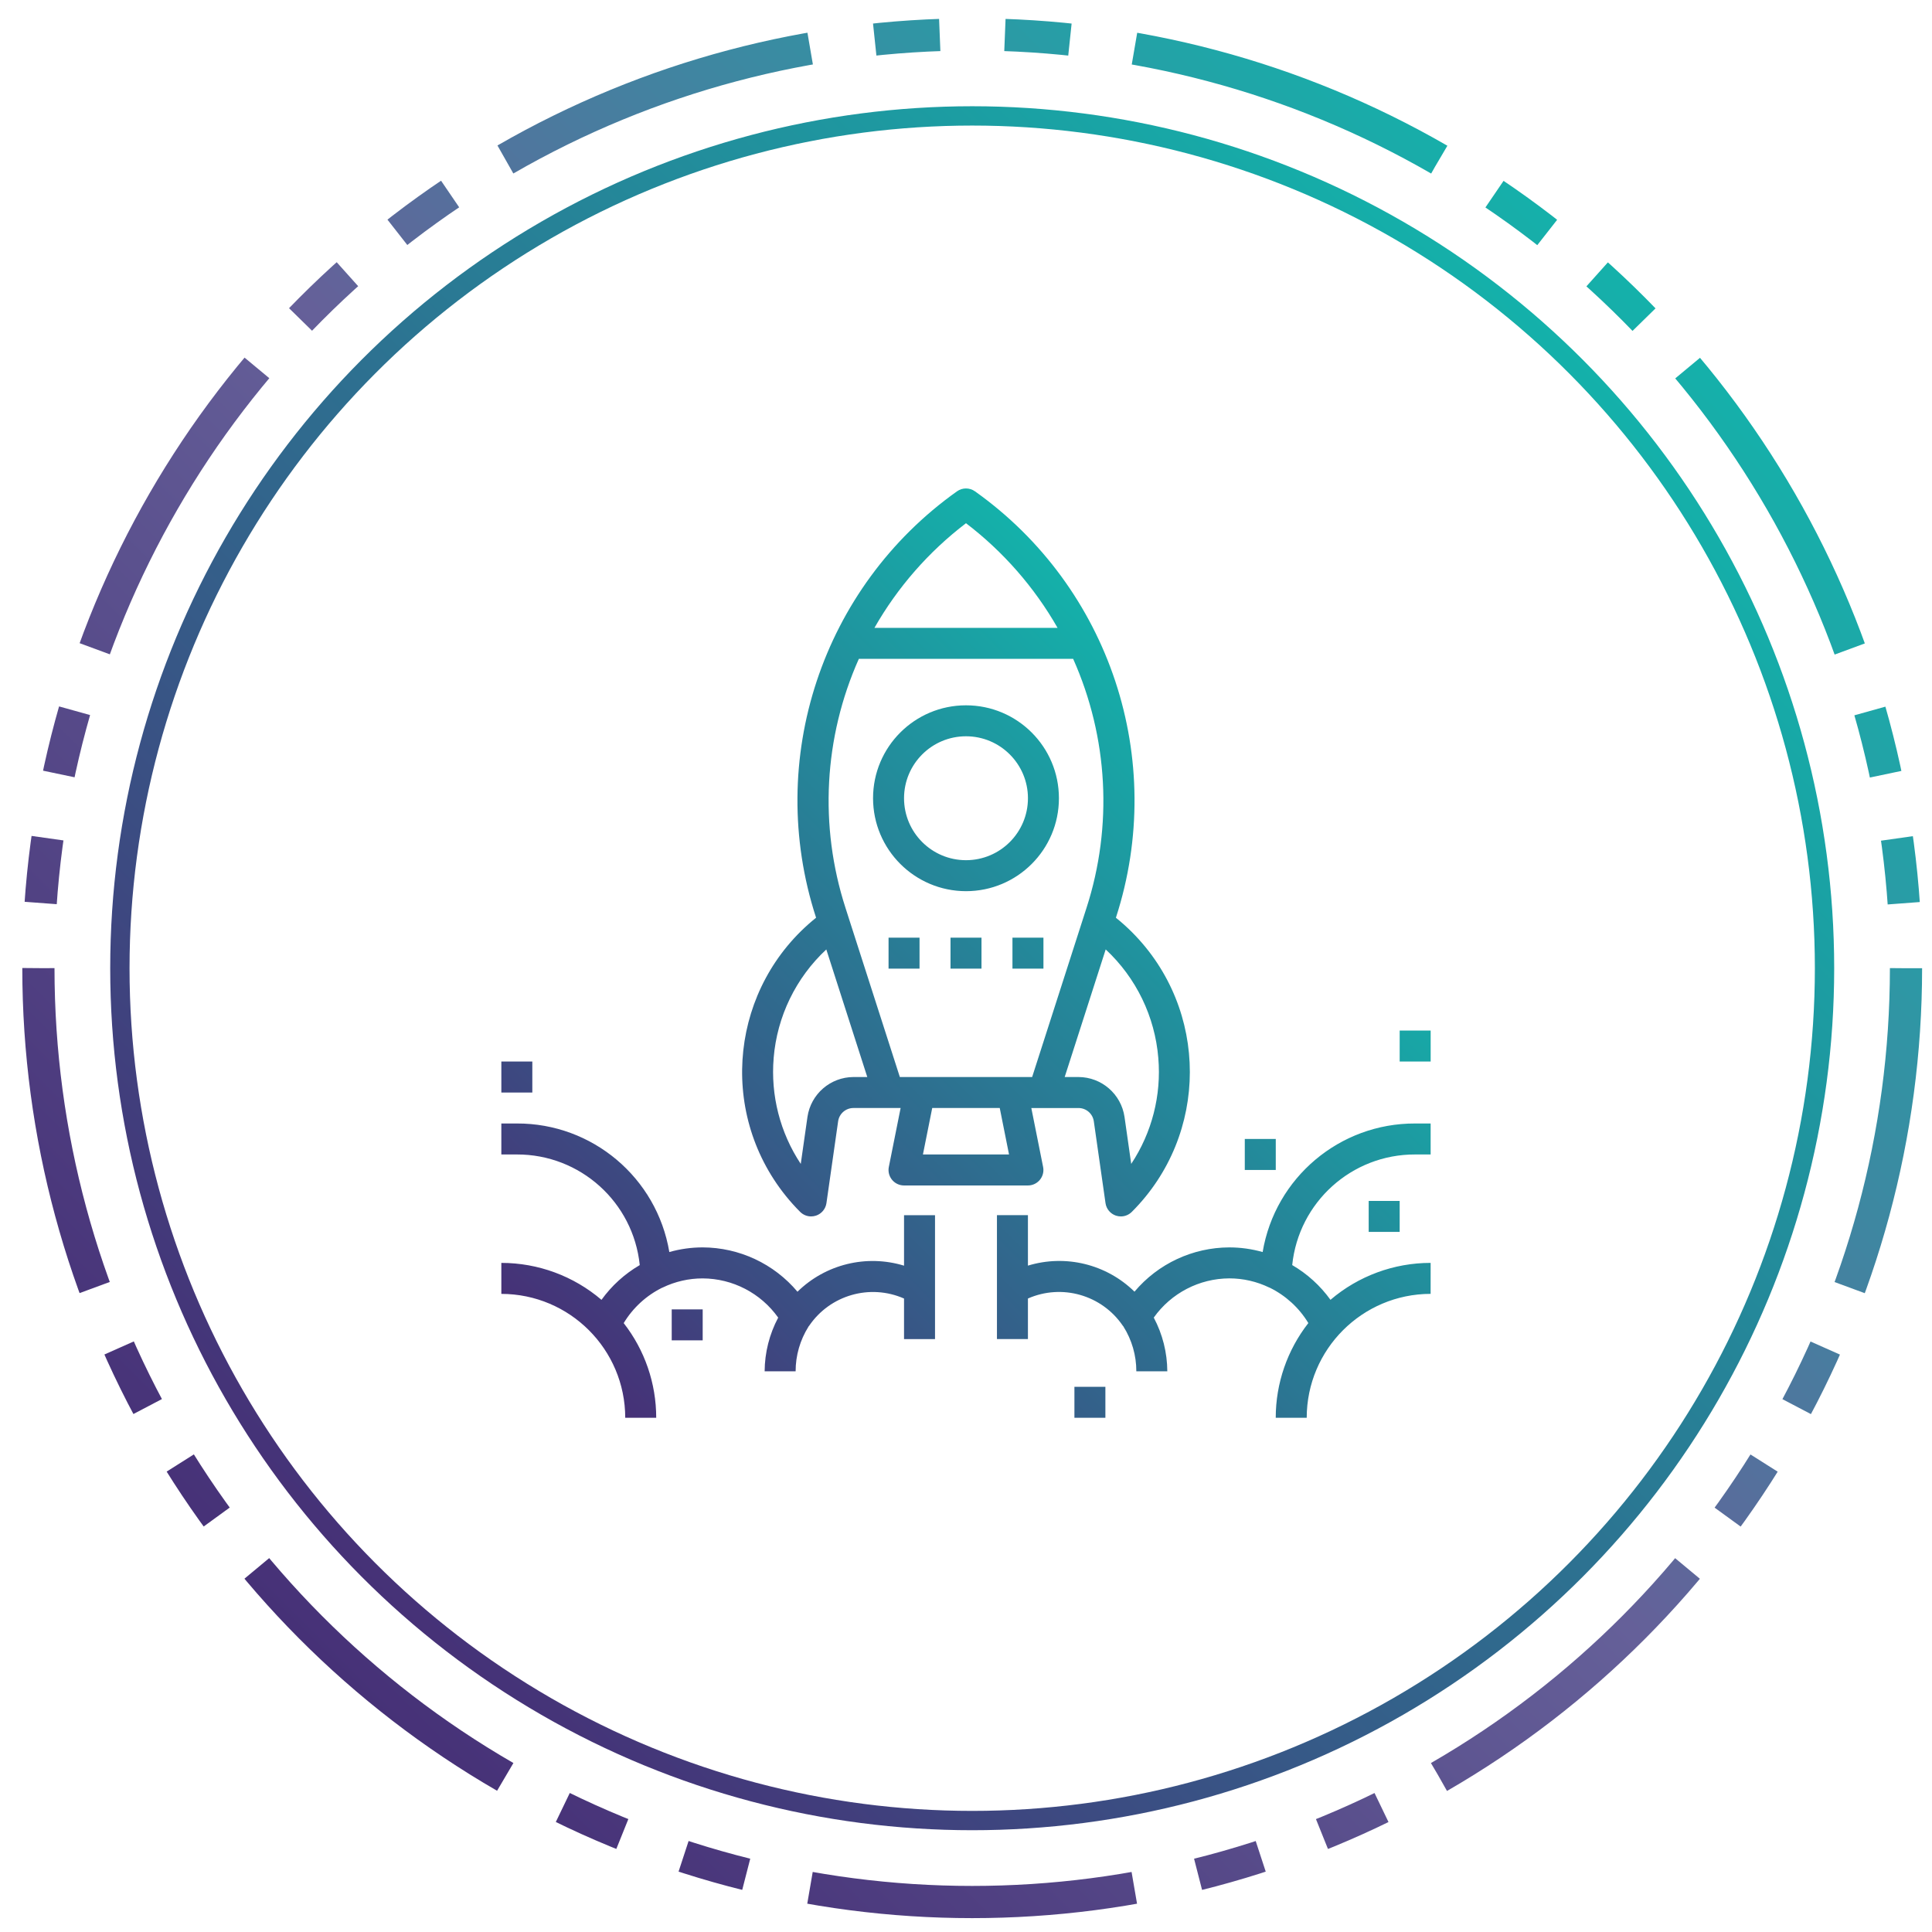
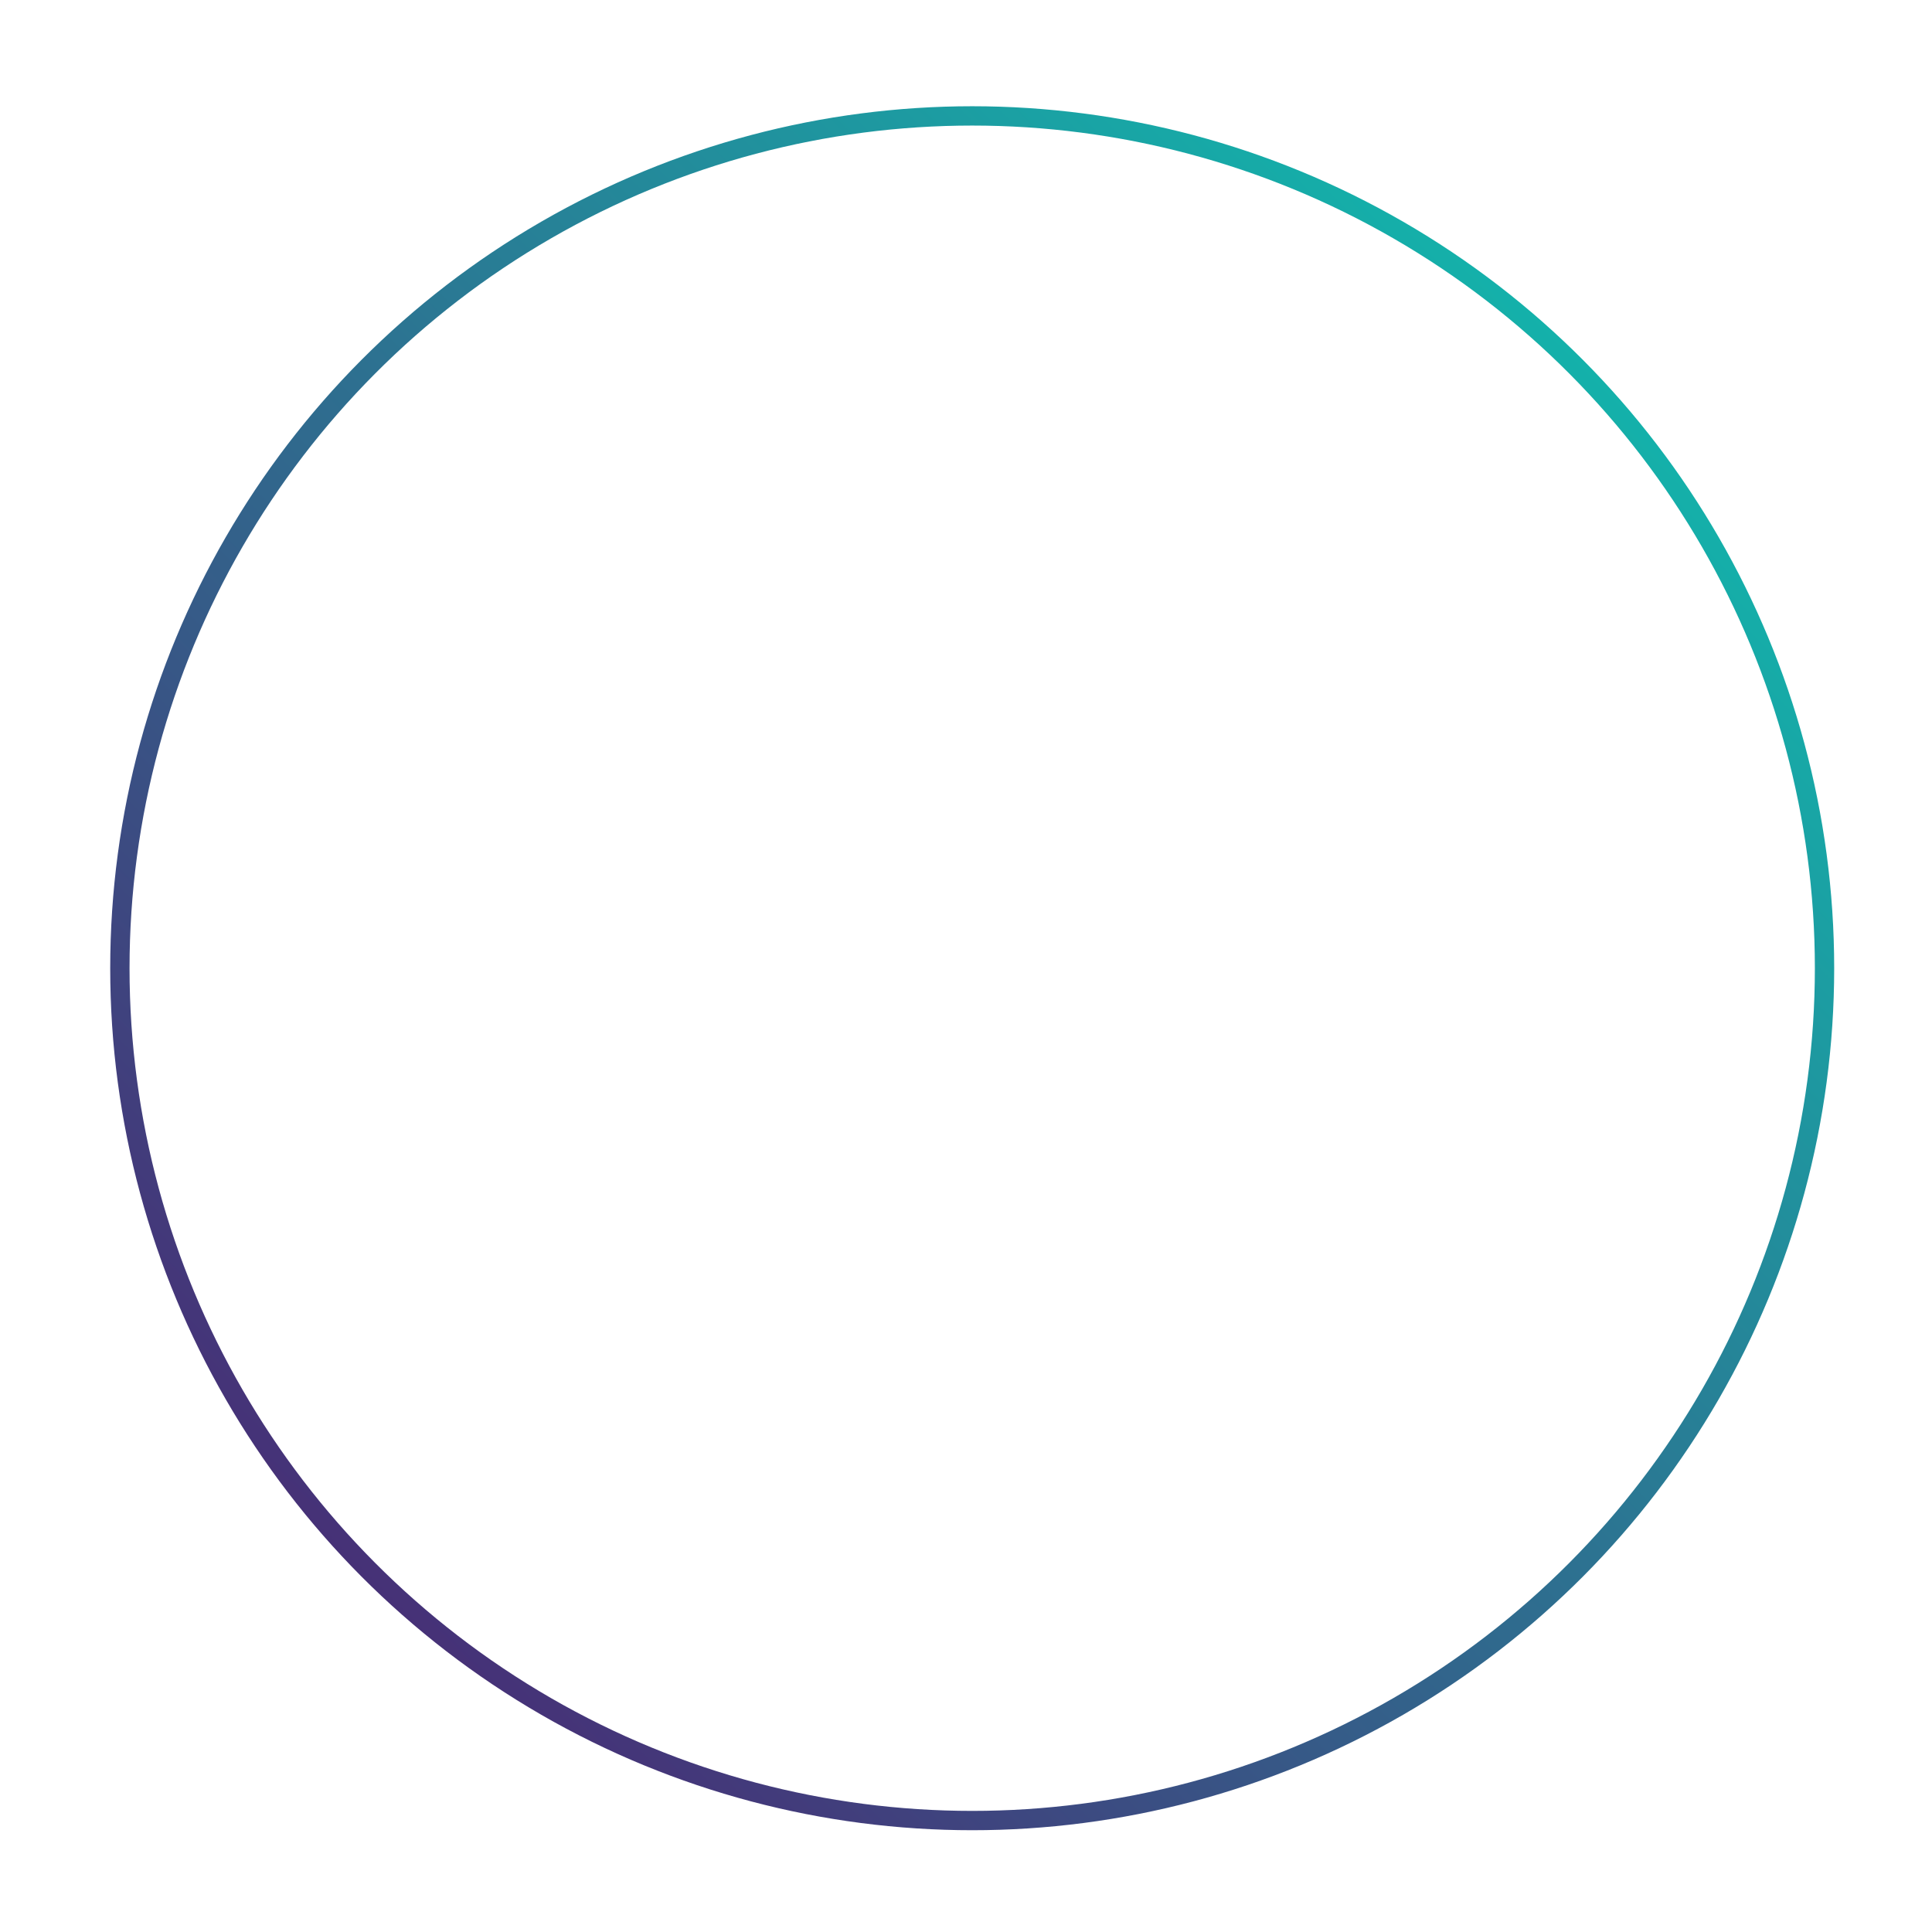
<svg xmlns="http://www.w3.org/2000/svg" version="1.1" id="Layer_1" x="0px" y="0px" width="300px" height="300px" viewBox="0 0 300 300" enable-background="new 0 0 300 300" xml:space="preserve" data-global-elvn="enableViewport, disableClick, none, startInvisible, notResponsive, 500, notLoop, 500">
  <linearGradient id="dm_1_" gradientUnits="userSpaceOnUse" x1="-120.803" y1="-255.972" x2="68.488" y2="-66.681" gradientTransform="matrix(1 0 0 -1 177.12 -10.98)">
    <stop offset="0" style="stop-color:#463177" />
    <stop offset="1" style="stop-color:#14B1AA" />
  </linearGradient>
  <circle fill="none" stroke="url(#dm_1_)" stroke-width="3" stroke-miterlimit="10" cx="150.963" cy="150.346" r="132.349" data-elvn="maskPlusRotate, in, 0, 2600, linear" class="elvn-layer" />
  <g>
    <linearGradient id="dm_2_" gradientUnits="userSpaceOnUse" x1="-130.457" y1="-265.626" x2="78.141" y2="-57.029" gradientTransform="matrix(1 0 0 -1 177.12 -10.98)">
      <stop offset="0" style="stop-color:#463177" />
      <stop offset="0.5" style="stop-color:#656099" />
      <stop offset="1" style="stop-color:#14B1AA" />
    </linearGradient>
-     <circle fill="none" stroke="url(#dm_2_)" stroke-width="5" stroke-miterlimit="10" stroke-dasharray="50.617,10.123,10.123,10.123,10.123,10.123" cx="150.963" cy="150.346" r="145" data-elvn="maskPlusRotate, in, 0, 5600, linear" class="elvn-layer" />
  </g>
  <g>
    <g>
      <linearGradient id="dm_3_" gradientUnits="userSpaceOnUse" x1="-462.836" y1="183.177" x2="-334.497" y2="54.838">
        <stop offset="0" style="stop-color:#463177" />
        <stop offset="1" style="stop-color:#14B1AA" />
      </linearGradient>
      <path fill="url(#dm_3_)" d="M-330.786,61.458h-135.762c-3.878,0-7.022,3.144-7.022,7.022v102.992    c0,1.292,1.048,2.341,2.341,2.341h53.321l-3.745,18.726h-5.103c-1.293,0-2.341,1.048-2.341,2.34v7.022h-4.681v4.682h70.221v-4.682    h-4.681v-7.022c0-1.292-1.048-2.34-2.341-2.34h-5.106l-3.745-18.726h53.325c1.293,0,2.341-1.049,2.341-2.341V68.48    C-323.764,64.602-326.908,61.458-330.786,61.458z M-377.6,197.22h4.681v4.682h-51.496v-4.682h4.682H-377.6z M-416.878,192.539    l3.742-18.726h28.935l3.745,18.726H-416.878z M-328.445,169.132h-140.443v-21.066h32.771h14.044h14.044h14.045h14.044h18.727    h32.77V169.132z M-361.215,82.525h-18.727c-1.292,0-2.34,1.048-2.34,2.341v21.066h4.682V87.206h14.043v9.363h-9.362v4.681h9.362    v11.704h-9.362v4.682h9.362v11.704h-9.362v4.681h9.362v9.363H-377.6v-18.726h-4.682v18.726h-9.363V131.68    c0-9.552,11.601-11.652,12.088-11.736c0.288-0.048,0.564-0.15,0.816-0.3c1.109-0.664,1.469-2.102,0.805-3.21l-21.066-35.111    c-0.17-0.248-0.384-0.461-0.631-0.631c-1.107-0.759-2.621-0.477-3.381,0.631l-21.066,35.111c-0.149,0.25-0.252,0.524-0.3,0.811    c-0.217,1.274,0.641,2.483,1.915,2.7c0.493,0.084,12.094,2.184,12.094,11.736v11.704h-9.362v-18.726h-4.682v18.726h-2.341V101.25    h2.341v4.682h4.682V98.91c0-0.317-0.063-0.631-0.189-0.922l-7.022-16.385c-0.236-0.552-0.677-0.992-1.229-1.229    c-1.188-0.509-2.563,0.041-3.073,1.229l-7.022,16.385c-0.126,0.291-0.19,0.605-0.189,0.922v44.474h-18.726v-65.54h117.036v65.54    h-18.727V84.866C-358.875,83.573-359.923,82.525-361.215,82.525z M-405.689,136.361v-2.341h9.363v2.341H-405.689z     M-396.326,141.043v2.341h-9.363v-2.341H-396.326z M-405.86,129.339c-1.121-7.444-7.495-11.47-12.593-13.19l15.104-25.173v19.637    h4.682V90.976l15.104,25.173c-5.103,1.708-11.471,5.746-12.593,13.19H-405.86L-405.86,129.339z M-432.574,96.569l3.478-8.113    l3.478,8.113H-432.574z M-431.438,101.25v42.133h-2.34V101.25H-431.438z M-328.445,143.384h-7.021V75.503    c0-1.293-1.049-2.341-2.342-2.341h-121.717c-1.293,0-2.341,1.048-2.341,2.341v67.881h-7.022V68.48    c0-1.292,1.048-2.341,2.341-2.341h135.762c1.293,0,2.341,1.048,2.341,2.341V143.384z" />
    </g>
  </g>
  <linearGradient id="dm_4_" gradientUnits="userSpaceOnUse" x1="100.164" y1="223.228" x2="199.832" y2="123.561">
    <stop offset="0" style="stop-color:#463177" />
    <stop offset="1" style="stop-color:#14B1AA" />
  </linearGradient>
-   <path fill="url(#dm_4_)" d="M149.999,109.521c-7.971,0-14.432,6.46-14.432,14.43c0.009,7.966,6.466,14.422,14.432,14.43  c7.971,0,14.43-6.46,14.43-14.43S157.97,109.521,149.999,109.521z M149.999,133.57c-5.313,0-9.62-4.307-9.62-9.62  c0-5.313,4.308-9.62,9.62-9.62s9.62,4.308,9.62,9.62C159.619,129.264,155.312,133.57,149.999,133.57z M175.782,144.754  c-0.795-0.795-1.631-1.546-2.508-2.25l0.024-0.069c7.927-24.465-0.94-51.242-21.903-66.14c-0.836-0.597-1.959-0.597-2.795,0  c-20.963,14.896-29.83,41.675-21.901,66.14l0.022,0.069c-13.225,10.616-15.34,29.944-4.724,43.169  c0.704,0.876,1.455,1.713,2.25,2.507c0.451,0.451,1.063,0.705,1.701,0.705c0.258-0.001,0.514-0.042,0.76-0.123  c0.863-0.287,1.491-1.039,1.621-1.939l1.815-12.709c0.17-1.184,1.183-2.063,2.377-2.063h7.326l-1.828,9.14  c-0.266,1.302,0.574,2.571,1.875,2.838c0.16,0.033,0.32,0.049,0.482,0.049h19.24c1.328,0,2.404-1.076,2.404-2.404  c0-0.162-0.016-0.322-0.049-0.48l-1.828-9.141h7.326c1.197,0.001,2.211,0.883,2.379,2.066l1.816,12.706  c0.129,0.901,0.756,1.651,1.621,1.94c0.244,0.08,0.501,0.121,0.76,0.122c0.639,0,1.249-0.254,1.7-0.704  C187.751,176.198,187.765,156.755,175.782,144.754z M149.999,81.244c5.779,4.41,10.615,9.937,14.219,16.25h-28.437  C139.383,91.181,144.22,85.653,149.999,81.244z M132.522,167.24c-3.584,0.016-6.619,2.648-7.14,6.195l-1.041,7.295  c-3.213-4.853-4.694-10.646-4.206-16.443h-0.003c0.529-6.441,3.445-12.455,8.177-16.858l6.363,19.813L132.522,167.24L132.522,167.24  z M143.312,179.266l1.443-7.215h10.485l1.442,7.215H143.312z M139.728,167.24l-7.918-24.632l-0.527-1.647  c-4.102-12.701-3.36-26.469,2.08-38.656h33.275c5.439,12.188,6.18,25.955,2.08,38.656l-0.529,1.647l-7.918,24.632H139.728z   M175.655,180.73l-1.041-7.295c-0.521-3.547-3.557-6.181-7.141-6.195h-2.149l6.368-19.813c4.729,4.405,7.643,10.418,8.17,16.859  C180.353,170.085,178.87,175.879,175.655,180.73z M140.379,188.693v7.84c-5.84-1.782-12.188-0.23-16.547,4.046  c-3.653-4.349-9.039-6.866-14.719-6.884c-1.751,0-3.494,0.242-5.179,0.722c-1.941-11.556-11.965-20.003-23.682-19.962h-2.404v4.811  h2.404c9.832-0.029,18.085,7.396,19.089,17.178c-2.337,1.361-4.362,3.199-5.942,5.395c-4.336-3.703-9.851-5.738-15.551-5.736v4.812  c10.621,0.012,19.229,8.619,19.239,19.239h4.81c0.004-5.327-1.773-10.504-5.049-14.703c1.428-2.366,3.502-4.274,5.979-5.498  c0.023,0,0.05,0,0.074-0.024c1.938-0.936,4.061-1.42,6.211-1.419c4.662,0.021,9.027,2.289,11.726,6.09  c-1.366,2.568-2.089,5.432-2.104,8.34h4.811c-0.002-2.459,0.693-4.867,2.003-6.946h-0.014c0.032-0.046,0.079-0.08,0.112-0.128  c3.25-4.776,9.445-6.555,14.733-4.229v6.301h4.812v-19.24h-4.812V188.693z M219.745,179.266h2.404v-4.811h-2.404  c-11.717-0.041-21.74,8.406-23.682,19.962c-1.687-0.479-3.428-0.722-5.18-0.722c-5.679,0.016-11.063,2.529-14.719,6.875  c-4.359-4.274-10.706-5.826-16.547-4.045v-7.84h-4.811v19.239h4.811v-6.293c5.288-2.327,11.482-0.55,14.732,4.226  c0.033,0.049,0.08,0.082,0.113,0.127h-0.015c1.312,2.082,2.005,4.49,2.003,6.951h4.811c-0.016-2.91-0.738-5.771-2.104-8.34  c2.697-3.802,7.063-6.068,11.725-6.091c2.151,0,4.275,0.487,6.213,1.425c0.023,0.012,0.051,0.014,0.073,0.023  c2.479,1.221,4.562,3.127,5.992,5.492c-3.281,4.199-5.063,9.375-5.063,14.705h4.81c0.013-10.621,8.618-19.229,19.241-19.24V196.1  c-5.702-0.002-11.217,2.032-15.553,5.735c-1.58-2.194-3.604-4.033-5.941-5.396C201.66,186.662,209.913,179.234,219.745,179.266z   M137.974,145.596h4.811v4.809h-4.811V145.596z M147.595,145.596h4.811v4.809h-4.811V145.596z M157.214,145.596h4.811v4.809h-4.811  V145.596z M104.304,203.316h4.809v4.81h-4.809V203.316z M77.849,164.835h4.81v4.812h-4.81V164.835z M212.53,186.48h4.811v4.811  h-4.811V186.48z M193.29,176.859h4.811v4.812h-4.811V176.859z M166.835,215.341h4.809v4.812h-4.809V215.341z M217.341,160.025h4.811  v4.81h-4.811V160.025z" data-elvn="drawLines, 0, 6000, #2f6e8f, 1.5, notRandom" class="elvn-layer" />
</svg>